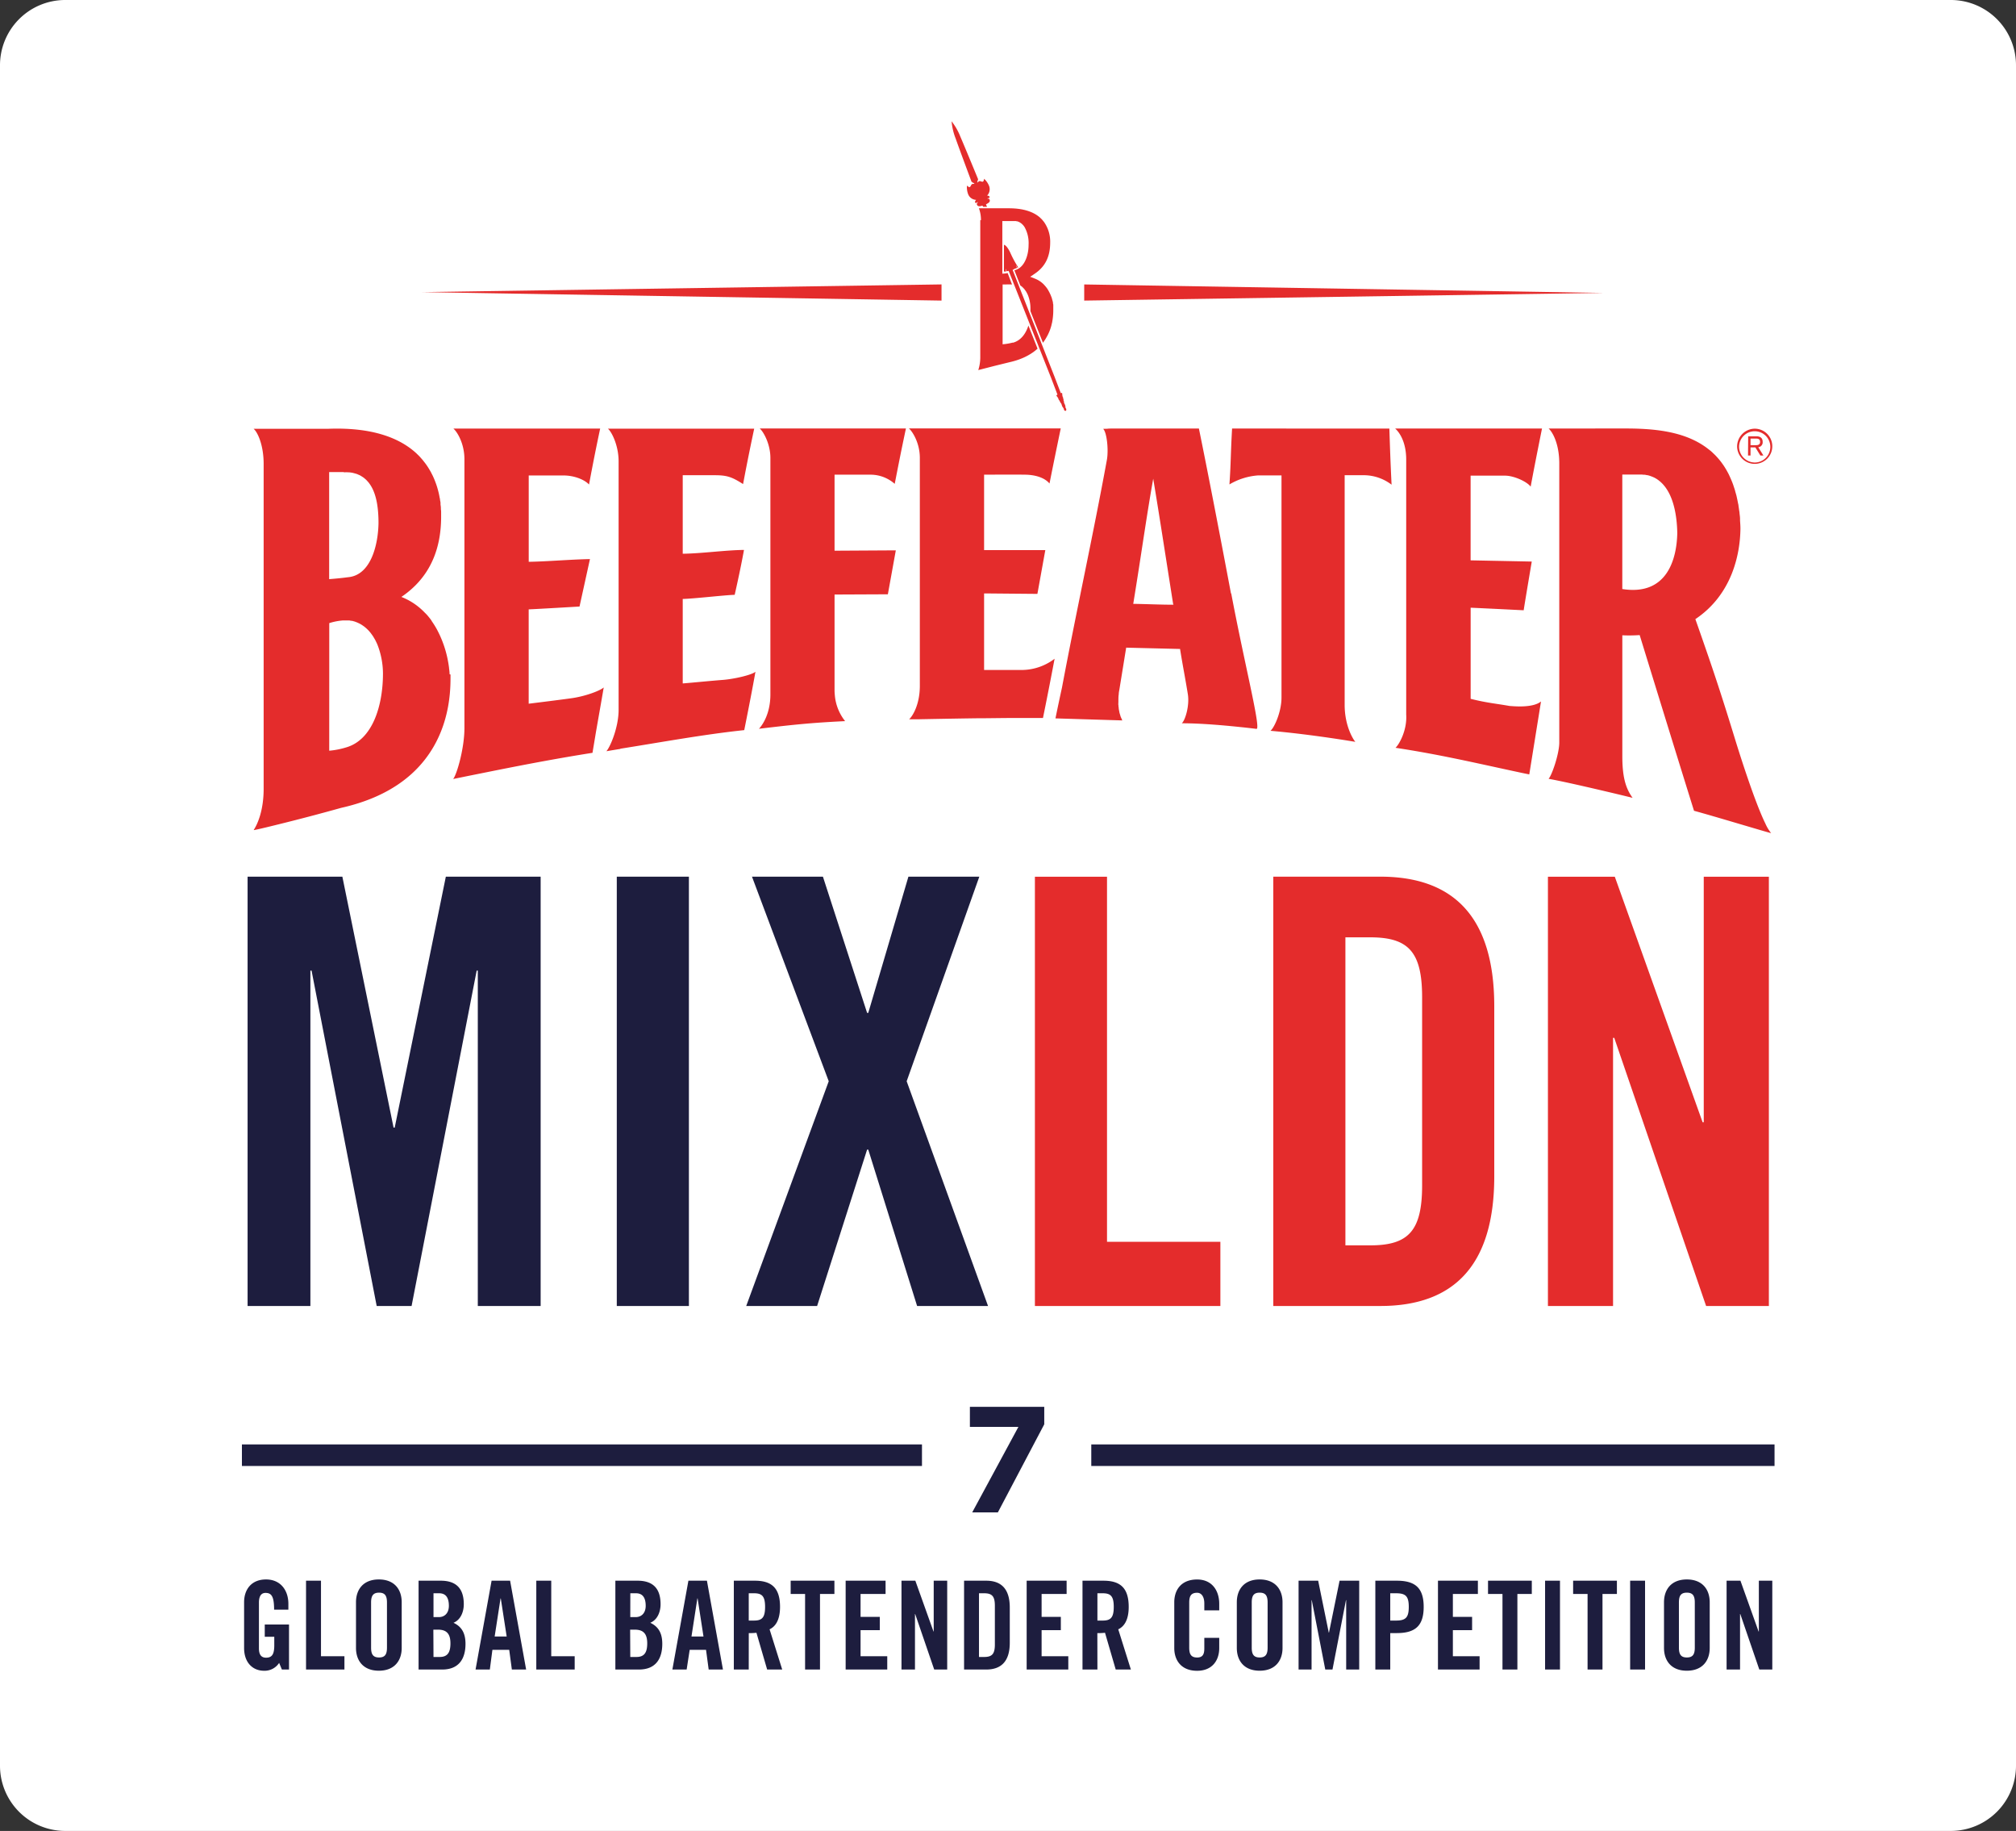
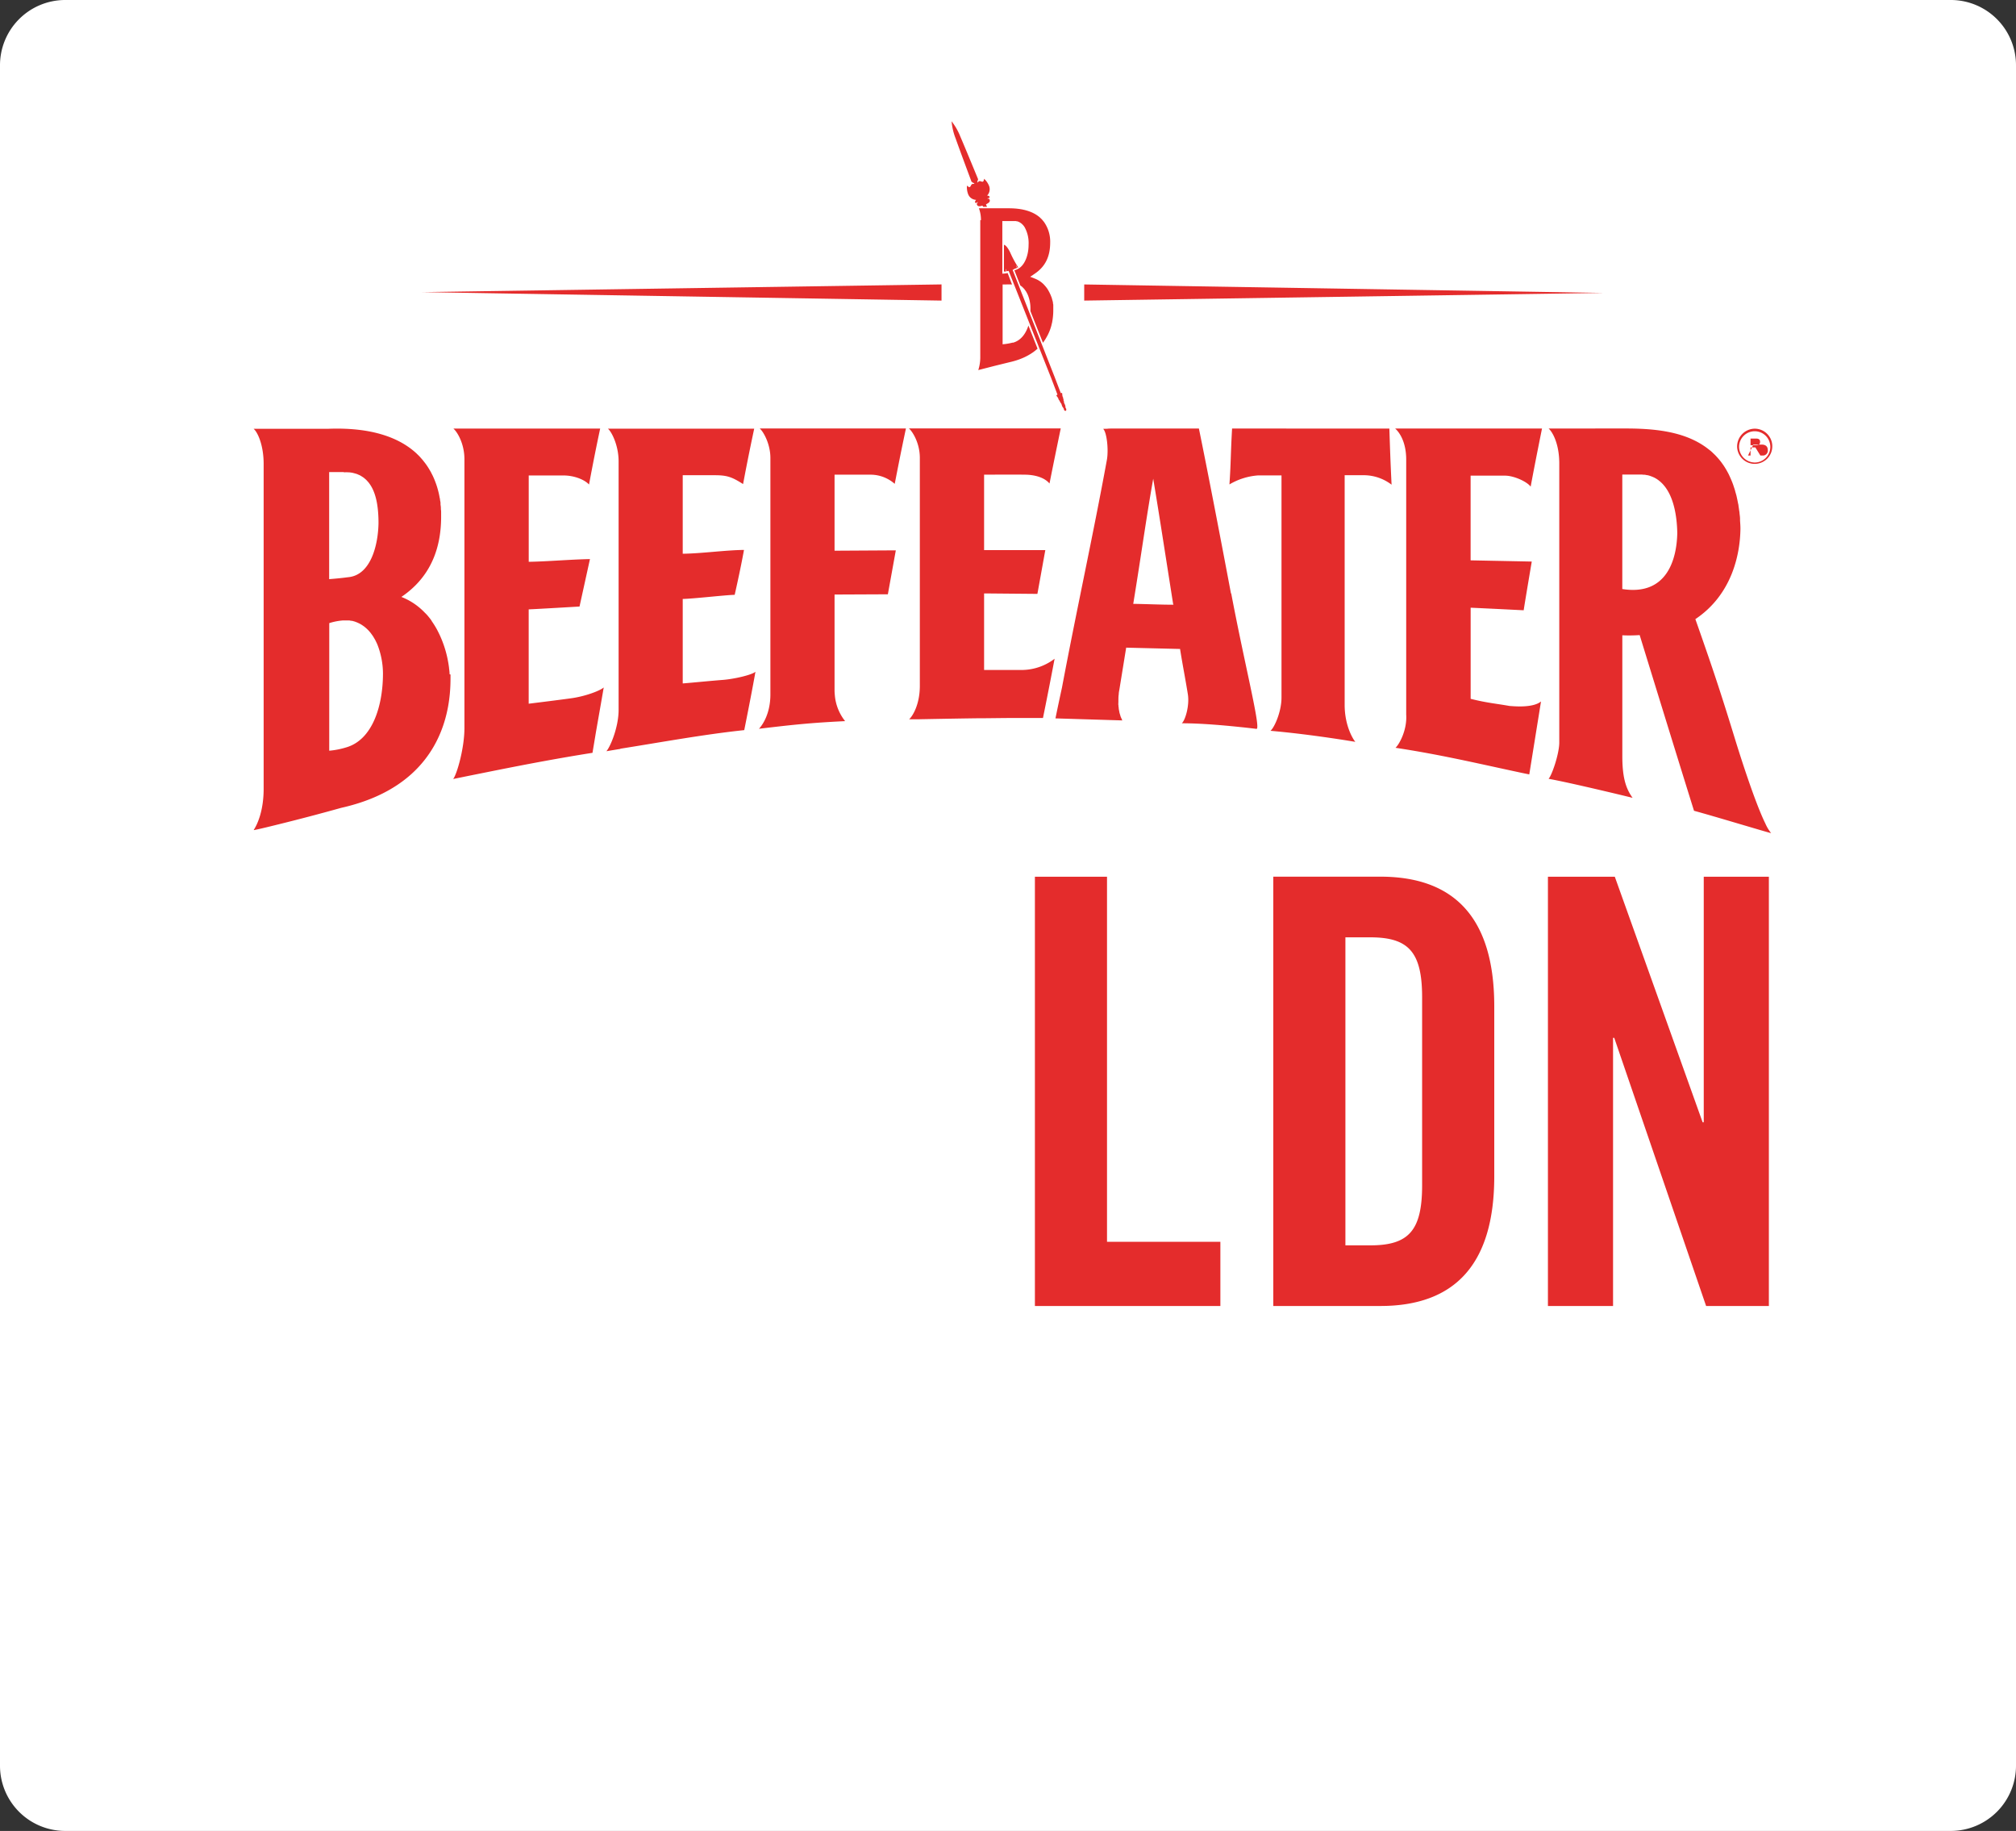
<svg xmlns="http://www.w3.org/2000/svg" viewBox="0 0 565 513">
  <rect x="0" y="0" width="565" height="513" fill="#333333" stroke="none" />
  <title>Artboard 1</title>
  <path d="M0 18.49A18.29 18.29 0 0 1 18.08 0h528.84A18.28 18.28 0 0 1 565 18.49v476A18.29 18.29 0 0 1 546.92 513H18.08A18.28 18.28 0 0 1 0 494.51z" fill="#fff" fill-rule="evenodd" />
-   <path d="M285.42 399.79h-13.6v-5.62h20.84v4.9l-13 24.68h-7.19zM74.2 455.16H81v12.62h-2l-.77-1.86a4.84 4.84 0 0 1-4.22 2.2c-3.3 0-5.6-2.41-5.6-6.37v-12.83c0-3.52 2-6.38 6.14-6.38s6.27 3.1 6.27 6.83V451h-4c0-3.72-.74-4.69-2.4-4.69-1 0-1.85.62-1.85 2.73v12.79c0 1.59.5 2.63 2 2.63 1.69 0 2.3-1 2.3-3.45v-2.41H74.2zm11.57 12.62v-24.89h4.19v21.16h6.57v3.73H85.77zm14-18.86c0-3.52 2-6.38 6.41-6.38s6.4 2.86 6.4 6.38v12.82c0 3.51-2 6.37-6.4 6.37s-6.41-2.86-6.41-6.37zm4.23 12.72c0 1.86.54 2.76 2.23 2.76s2.22-.89 2.22-2.76V449c0-1.86-.54-2.76-2.22-2.76s-2.23.92-2.23 2.76zm13.31-18.75h6.2c4.49 0 6.47 2.34 6.47 6.59 0 2.13-.87 4.38-2.89 5.2 2.12 1 3.37 2.69 3.37 5.9 0 4.1-1.78 7.2-6.54 7.2h-6.61zm4.18 10.2H123c1.58 0 2.8-1.1 2.8-3.16 0-2.31-.87-3.52-2.73-3.52h-1.58zm0 11.17h1.75c2.22 0 3-1.31 3-3.82s-.95-3.83-3.44-3.83h-1.35zm15.79 3.51h-4l4.49-24.88h5.19l4.49 24.88h-4l-.74-5.51H138zm1.35-9.24H142l-1.65-10.68h-.07zm11.67 9.25v-24.89h4.19v21.16h6.57v3.73H150.3zm22.16-24.89h6.2c4.49 0 6.47 2.34 6.47 6.59 0 2.13-.87 4.38-2.89 5.2 2.12 1 3.37 2.69 3.37 5.9 0 4.1-1.78 7.2-6.54 7.2h-6.61zm4.18 10.2h1.52c1.58 0 2.8-1.1 2.8-3.16 0-2.31-.88-3.52-2.73-3.52h-1.58zm0 11.17h1.75c2.22 0 3-1.31 3-3.82s-.95-3.83-3.44-3.83h-1.35zm15.8 3.51h-4l4.49-24.88h5.19l4.49 24.88h-4l-.74-5.51h-4.58zm1.35-9.24h3.37l-1.65-10.68h-.07zm16.05 9.25h-4.18v-24.89h5.87c4.69 0 7.08 2 7.08 7.34 0 4-1.52 5.62-2.93 6.28l3.54 11.27H215l-3-10.3a19.91 19.91 0 0 1-2.15.1zm0-13.72h1.48c2.26 0 3.1-.86 3.1-3.83s-.84-3.82-3.1-3.82h-1.48zm15.79-7.45h-4.04v-3.72h12.26v3.72h-4.04v21.17h-4.18v-21.17zM237 467.78v-24.89h11.19v3.72h-7.01v6.41h5.39v3.73h-5.39v7.3h7.48v3.73H237zm15.65 0v-24.89h3.88l5.09 14.24h.06v-14.24h3.78v24.89h-3.64l-5.33-15.55h-.06v15.55h-3.78zm17.54-24.89h6.2c4.32 0 6.61 2.41 6.61 7.52v9.86c0 5.1-2.3 7.51-6.61 7.51h-6.2zm4.18 21.37h1.45c2.22 0 3-.86 3-3.48v-10.89c0-2.62-.78-3.48-3-3.48h-1.45zm13.36 3.52v-24.89h11.2v3.72h-7.01v6.41h5.39v3.73h-5.39v7.3h7.48v3.73h-11.67zm19.83 0h-4.18v-24.89h5.87c4.69 0 7.08 2 7.08 7.34 0 4-1.52 5.62-2.93 6.28l3.54 11.27h-4.25l-3-10.3a19.91 19.91 0 0 1-2.15.1zm0-13.72h1.49c2.25 0 3.09-.86 3.09-3.83s-.84-3.82-3.09-3.82h-1.49zm29.96-2.86v-1.93c0-2.1-.95-3-2-3-1.69 0-2.23.89-2.23 2.76v12.62c0 1.86.54 2.76 2.23 2.76 1.52 0 2-.89 2-2.51v-3h4.18v2.86c0 3.51-2 6.37-6.2 6.37-4.38 0-6.4-2.86-6.4-6.37v-12.83c0-3.52 2-6.38 6.4-6.38 4.18 0 6.2 3.1 6.2 6.83v1.82zm9.11-2.28c0-3.52 2-6.38 6.4-6.38s6.41 2.86 6.41 6.38v12.82c0 3.51-2 6.37-6.41 6.37s-6.4-2.86-6.4-6.37zm4.18 12.72c0 1.86.54 2.76 2.22 2.76s2.23-.89 2.23-2.76V449c0-1.86-.54-2.76-2.23-2.76s-2.22.89-2.22 2.76zm30.12-18.75v24.89h-3.65v-19.44h-.06l-3.78 19.44h-2.02l-3.78-19.44h-.06v19.44h-3.64v-24.89h5.49l2.97 14.55h.06l2.97-14.55h5.5zm4.52 24.89v-24.89h6c5.15 0 7.55 2 7.55 7.34s-2.4 7.34-7.55 7.34h-1.82v10.2zm4.18-13.72h1.61c2.73 0 3.58-.86 3.58-3.83s-.84-3.82-3.58-3.82h-1.61zM403 467.78v-24.89h11.19v3.72h-7.01v6.41h5.39v3.73h-5.39v7.3h7.49v3.73H403zm18.08-21.17h-4.05v-3.72h12.27v3.72h-4.04v21.17h-4.18v-21.17zm11.94-3.72h4.18v24.89h-4.18zm11.91 3.72h-4.05v-3.72h12.27v3.72h-4.04v21.17h-4.18v-21.17zm11.93-3.72h4.18v24.89h-4.18zm9.49 6.03c0-3.52 2-6.38 6.4-6.38s6.41 2.86 6.41 6.38v12.82c0 3.51-2 6.37-6.41 6.37s-6.4-2.86-6.4-6.37zm4.18 12.72c0 1.86.54 2.76 2.22 2.76s2.23-.89 2.23-2.76V449c0-1.86-.54-2.76-2.23-2.76s-2.22.89-2.22 2.76zm13.36 6.14v-24.89h3.88l5.09 14.24h.07v-14.24h3.77v24.89h-3.64l-5.33-15.55h-.07v15.55h-3.77zM305.84 404.7h191.49v6.04H305.84zm-238.04 0h190.59v6.04H67.8zm83.72-159.07v120.29h-17.61v-93.96h-.32l-18.24 93.96h-9.78l-18.25-93.96h-.33v93.96h-17.6V245.63h26.56l14.35 70.31h.32l14.33-70.31h26.57zm21.34 0h20.21v120.29h-20.21zm59.4 57.32l-21.51-57.32h19.88l12.38 38.16h.33l11.25-38.16h19.87l-20.36 57.32 22.81 62.98h-19.88l-13.69-43.82h-.33L229 365.93h-19.87l23.13-62.98z" fill="#1d1d3e" />
  <path fill="#e42c2c" d="M290.04 365.92V245.64h20.21v102.29h31.77v17.99h-51.98zm66.81-120.29h30c20.85 0 31.93 11.66 31.93 36.32v47.65c0 24.66-11.08 36.32-31.93 36.32h-30zm20.21 103.3h7c10.75 0 14.5-4.16 14.5-16.83v-52.64c0-12.66-3.75-16.83-14.5-16.83h-7zm56.76 16.99V245.64h18.74l24.61 68.8h.32v-68.8h18.25v120.28h-17.59l-25.75-75.14h-.33v75.14h-18.25zM169.24 192.58c-1 .93-5.16 2.52-9.19 3.07s-8.26 1.07-11.88 1.52v-26.44h.14c2.52-.1 14.11-.79 14.11-.79l.14-.66 2.78-12.63c-5.33.09-11.79.67-17.16.76v-24.19h9.84c2.4 0 5.47.88 7.06 2.53 1.17-6.23 1.94-10.09 3.12-15.67h-41.14c1.12.94 3.1 4.26 3.1 8.58V204c0 5.62-2.1 12.94-3.16 14.27 4-.83 8-1.62 11.81-2.39 9-1.79 17.67-3.44 27.24-4.95l1-6c.7-4 1.34-7.6 2.15-12.32m154-58.48c1.87 11.22 3.68 23.11 5.58 35.08l.11.22c-3.84 0-7.45-.19-11.29-.24q.46-2.83.91-5.67c1.58-9.93 3-19.92 4.69-29.4m21.8 32.21c-3.11-16.49-6.61-34.64-9-46.26h-24.2c-1.93 0-.7.08-2.65.08 1 .82 1.59 5.75 1.06 8.71-3.73 20.43-8.63 42.75-12.58 63.77-1.14 5.21-1.83 8.65-1.83 8.65l18.74.57c-.09-.17-.16-.36-.24-.54s-.14-.29-.2-.44-.11-.34-.16-.52-.12-.37-.17-.55-.06-.3-.09-.46-.09-.44-.13-.66 0-.38-.06-.58 0-.36-.05-.54 0-.63 0-1v-.16c0-.64 0-1.28.1-1.9 0-.47.11-.92.18-1.33l1.72-10.6.18-1.1h.27l14.83.36c.7 4.43 1.44 8.08 2.17 12.6.55 3.25-.73 7.42-1.68 8.22 5.12 0 11.22.52 16.5 1.07 1.56.16 3.05.33 4.42.5s-3.25-17.73-7.08-38m.25-46.15c-.42 7.38-.31 9.4-.74 15.66a18.23 18.23 0 0 1 8.09-2.53h6.5v62.24c0 4-2 8.43-3.09 9.32 12 1.06 23.79 3.1 23.79 3.1-.51-.55-3-4.34-3-10.38v-64.33h5.65a12.9 12.9 0 0 1 7.5 2.65c-.3-6.15-.41-9.29-.62-15.72zM96.39 132.34a11.81 11.81 0 0 1 1.33 0h.11a10.38 10.38 0 0 1 1.09.16l.32.09c.27.07.53.14.78.22l.34.15c.22.09.45.19.66.3l.3.19a7.08 7.08 0 0 1 .6.39c.09.06.16.13.24.2a7.16 7.16 0 0 1 .57.51l.16.18a8.49 8.49 0 0 1 .56.65l.08.12a8.79 8.79 0 0 1 .55.84c1.44 2.51 2 6 2 10.24-.1 6.09-2.15 14.64-8.58 15.15-2.07.3-5.24.54-5.25.54v-30h4.1zm-4.11 42.25a17.09 17.09 0 0 1 3.79-.75h1.84l.53.1h.2l.67.18.24.08.44.17.24.1.49.23.14.07c.2.11.4.23.6.36l.15.1.44.31.17.13.43.37.11.1c.17.16.34.33.51.5l.12.13.36.42.15.19.31.42.13.18c.14.2.27.39.39.6l.13.22.25.43.15.29.2.41.14.29c.1.22.19.44.28.67a22.5 22.5 0 0 1 1.45 7.78c0 9-2.87 18.56-10.28 20.73a22.9 22.9 0 0 1-4.78.94zM126 188.91c0-.51-.07-1.08-.15-1.7v-.08c-.08-.65-.19-1.34-.33-2.08a30.45 30.45 0 0 0-3.07-8.69c-.22-.41-.47-.83-.72-1.23s-.52-.8-.79-1.19v-.06c-.27-.38-.56-.75-.86-1.11-.3-.37-.62-.73-1-1.08a18.26 18.26 0 0 0-6.59-4.44 26.38 26.38 0 0 0 4-3.3c4.51-4.56 7.07-10.72 7.14-18.86v-1.39c0-.34 0-.67-.07-1v-.38c0-.32-.06-.63-.1-.94v-.41c0-.31-.09-.61-.14-.91 0-.13 0-.27-.06-.4q-.08-.45-.17-.89l-.08-.39c-.06-.3-.14-.59-.21-.87l-.1-.37c-.08-.29-.16-.57-.25-.85l-.11-.34c-.1-.29-.19-.56-.3-.84l-.12-.32c-.11-.28-.22-.55-.34-.82l-.13-.3c-.12-.27-.25-.54-.39-.8l-.14-.28q-.2-.4-.43-.78l-.15-.26c-.15-.25-.31-.51-.47-.76l-.17-.25c-.16-.24-.33-.48-.51-.72l-.2-.26-.53-.67-.25-.29-.53-.6-.35-.36-.49-.48-.08-.08c-5.17-4.8-13.29-7.36-24.69-6.94h-21c1.14.94 2.82 4.58 2.82 9.83V221c0 6.19-1.76 10-2.8 11.57h.14c1.37-.26 3.8-.85 6.66-1.56a580.73 580.73 0 0 0 17.72-4.66c8.94-2 15.27-5.47 19.76-9.54 10.62-9.63 10.89-22.57 10.89-27v-.82m47.59 20.79c11.16-1.76 23.28-4 34.73-5.21 0 0 2-9.88 3.14-16.35-1.08.91-5.85 2-9 2.27-3.78.29-7.72.7-11.38 1v-23.67c3.25-.08 11.62-1.07 14.56-1.16 0 0 1.58-6.87 2.61-12.58-5.34.07-11.8 1-17.17 1.07v-22h8.97c3.43 0 4.8.47 7.94 2.48.3-1.55.57-3 .82-4.28.76-3.88 1.41-7.07 2.3-11.24h-41c1.09.9 3 4.76 3 9.13v69.65c0 4.9-2.34 10.38-3.42 11.59l1.67-.28 1.34-.22.93-.15m80.02-89.78h-41c1.06.88 3 4.36 3 8.26v66.26c0 5.36-2.19 8.56-3.22 9.63h-.07c3.12-.37 5.73-.67 8-.92 6.14-.65 10.2-.93 16.23-1.23a13.46 13.46 0 0 1-2.89-7.35 12.89 12.89 0 0 1-.07-1.32v-26.8l13.34-.06h1.6l2.23-12.32-17.17.1V133h10.33a10.23 10.23 0 0 1 6.53 2.57l.2-1c.91-4.68 1.6-8.13 2.48-12.32.15-.71.3-1.44.47-2.2zm3.87 81.47c5.41-.1 10.72-.2 16-.27 3.27 0 6.53-.07 9.82-.08h8.7c1.17-5.73 2.09-10.46 3.26-16.6a15.26 15.26 0 0 1-8.76 3.14h-11v-21.43h1.47l13.47.12 2-11.07.22-1.2H275.8V133c2.23 0 8-.06 11.41 0 2.45 0 5.41.64 6.92 2.48 1.19-6 2-9.87 3.15-15.45h-42.56c.92.75 3.07 4 3.07 8.25v63.9c0 5.17-2 8.47-3 9.35h2.95m155.37-68.26h8.68c2.48 0 6.14 1.66 7.19 3.08 1.16-6.32 3.18-16.28 3.18-16.28H391c1.16 1 3.1 3.72 3.1 8.71v71.45c.28 4.34-1.95 8.34-3 9.29 11.75 1.79 20.76 3.87 31.68 6.23l3.81.82 2 .41 3.29-20.44c-2.29 1.88-7.61 1.34-8.83 1.26-3.74-.67-6.33-.85-10.89-2v-25.53l2 .09 5.86.28 7 .35c.13-.8.24-1.52.35-2.18.93-5.66 1.92-11.47 1.92-11.47l-17.14-.34v-23.74zm41.55 31.83v-32.14h5c.3 0 .59 0 .88.05h.26c.25 0 .49.07.73.12h.15c.28.06.56.14.82.23l.16.06c.22.08.44.16.66.26l.14.06a7.55 7.55 0 0 1 .74.4 8 8 0 0 1 .68.47l.07.06a8.85 8.85 0 0 1 1.24 1.17c2.85 3.23 3.79 8.61 3.88 13.49-.13 7.22-2.81 17.72-15.44 15.7m40.16 65.78c-3.26-6.58-8-22-8.48-23.55-3.24-10.6-5.66-18-8.56-26.32-.82-2.38-1.68-4.83-2.61-7.47 10.13-6.78 12.54-17.9 12.63-25.33 0-.79-.06-1.55-.11-2.29v-.47c0-.56-.1-1.11-.15-1.64 0-.23-.06-.45-.09-.68-.06-.45-.12-.89-.19-1.32 0-.25-.08-.49-.13-.73s-.15-.78-.23-1.15-.11-.49-.16-.74-.18-.7-.27-1-.13-.47-.19-.7-.21-.67-.32-1-.14-.44-.21-.64c-.16-.44-.32-.85-.5-1.27s-.24-.55-.36-.82-.24-.53-.36-.78-.24-.46-.36-.68l-.35-.63-.4-.66-.37-.57-.43-.6c-.13-.19-.27-.37-.41-.55l-.44-.54-.49-.56-.41-.44c-.24-.25-.49-.49-.74-.72l-.2-.2c-.31-.29-.63-.56-1-.83-6.59-5.27-15.84-5.92-24.23-5.87H434c.94.78 3 4 3 9.83v78.14c0 3.16-2.07 9.21-3 10.18l.38.07c4.61.84 15 3.29 20.17 4.53l3 .73c-.15-.19-.28-.39-.41-.59-1.74-2.64-2.47-5.92-2.47-11.1V178a43.15 43.15 0 0 0 4.86-.06s10.37 33.7 15.23 49.23c5.67 1.53 20.36 6 21.61 6.26a11.75 11.75 0 0 1-1.54-2.52M303.86 79.7v4.52l145.57-2.15-145.57-2.37zm-39.99-.01L118.3 81.85l145.57 2.37v-4.53zm10.86-18V100a11.6 11.6 0 0 1-.56 3.69l4.67-1.2 4.07-1a21.85 21.85 0 0 0 2.33-.65c.37-.12.73-.26 1.07-.4a16.16 16.16 0 0 0 3.23-1.75 13.9 13.9 0 0 0 1.24-1l-.32-.82-2.24-5.66c-.72 2.25-2.06 4.15-4.25 4.79h-.2a15.74 15.74 0 0 1-1.9.37l-.88.1V79.71h.76a17.76 17.76 0 0 1 1.89 0c-.07-.18-.25-.58-.24-.58l-1-2.63a6.18 6.18 0 0 1-1.49.17V61.94h3.77l.3.07h.14l.39.15a3.88 3.88 0 0 1 .43.24l.11.07a3.34 3.34 0 0 1 .31.24l.13.12.28.29.12.15a4.94 4.94 0 0 1 .29.42 9.22 9.22 0 0 1 1.09 4.92c0 2.5-.83 5.18-2.47 6.41a4.92 4.92 0 0 1-1.51.72l1.66 4.24a5.2 5.2 0 0 1 .62.48l.17.18a5.43 5.43 0 0 1 .38.41c.06.08.12.17.18.25s.21.29.31.45.11.2.16.3.17.32.25.49a9.91 9.91 0 0 1 .77 3.79v.85l3.49 8.82v.05a12.31 12.31 0 0 0 1-1.53 13.36 13.36 0 0 0 1.43-3.52c0-.15.07-.3.11-.45a17.86 17.86 0 0 0 .37-3.71v-1.38c0-.16-.05-.32-.09-.49v-.17q0-.18-.08-.37l-.05-.22-.1-.35-.07-.23c0-.16-.1-.32-.16-.48l-.09-.24-.17-.41-.12-.25-.16-.33-.14-.26-.2-.36-.13-.22c-.11-.18-.23-.35-.36-.52l-.17-.21-.27-.32-.2-.22-.11-.12a7 7 0 0 0-2.4-1.59s-.92-.39-1.42-.55l.52-.33.21-.14.17-.12.24-.17.15-.1c2.88-1.94 4.3-4.67 4.33-8.62a9.57 9.57 0 0 0-1.69-5.82c-.07-.1-.16-.2-.24-.3s-.21-.26-.32-.39-.27-.28-.41-.41l-.19-.19c-1.94-1.71-4.86-2.6-8.7-2.6h-8.42a9.31 9.31 0 0 1 .57 3.32" />
  <path d="M284 75.53a.36.36 0 0 0 .21-.09c-.13-.27-.27-.62-.27-.62l.28.59.18-.13h.17l.16-.14h.14c.14 0 .08 0 .15-.09-.29-.61-.35-.78-.25-.66a4.91 4.91 0 0 1 .32.55l.05.09a1.21 1.21 0 0 0 .22-.14s-.13-.18-.23-.34a29.62 29.62 0 0 1-2.05-3.89c-.88-1.78-1.5-2-1.5-2a.83.83 0 0 0-.22-.07v7.55l.27-.13.18.12.19-.13a2.78 2.78 0 0 1-.15-.74 5.15 5.15 0 0 1 .25.7h.4a.3.3 0 0 1 .18-.08l11.9 30 1.79 4.71s-.3.08-.28.21v.12a2.76 2.76 0 0 1 .54.8.71.71 0 0 0 .26.46c.06 0 0 .24.13.28s.14.42.32.52.22.72.47 1.06.31.45.31.45 0 .13.12.4.64.39.59-.16a.59.59 0 0 0-.18-.43 4.32 4.32 0 0 1-.08-.54c-.05-.42-.44-.9-.38-1.1s-.2-.47-.12-.6-.12-.24-.09-.29a.74.74 0 0 0-.13-.52 2.91 2.91 0 0 1-.15-1l-.06-.1c-.06-.11-.34 0-.34 0l-1.8-4.7-11.71-29.83a.44.44 0 0 1 .22-.09M272.31 51h.22v.14s.48.14.51.26v.13a1 1 0 0 0-.64.08c-.28.17-.37.75-.65.81S271 52 271 52a5.43 5.43 0 0 0 .38 2.53 2.49 2.49 0 0 0 2.19 1.47s-.45.46-.26.76.44-.06.63-.09h.19s-.57.32-.27.8.89.29 1.14.23l.35-.09.18.34h1.1l-.31-.67.44-.27c.22-.14.74-.39.63-.94s-.73-.39-.73-.39l.15-.11c.15-.11.58 0 .52-.39s-.7-.36-.7-.36a2.59 2.59 0 0 0 .6-2.64 5.38 5.38 0 0 0-1.43-2.09s-.06.64-.31.79-.7-.2-1-.13a1 1 0 0 0-.52.4l-.07-.11c-.07-.11.18-.55.18-.55l-.13-.07.2-.13s-3.7-9-5-12a17.18 17.18 0 0 0-2.46-4.31 17.09 17.09 0 0 0 1.15 4.86c1.07 3.06 4.47 12.16 4.47 12.16m214.53 74.11a4.93 4.93 0 1 0 4.93-5 5 5 0 0 0-4.93 5m.55 0a4.38 4.38 0 1 1 4.38 4.48 4.44 4.44 0 0 1-4.38-4.48" fill="#e42c2c" />
-   <path d="M490.6 122.88h1.57c.65 0 1.11.21 1.11.92s-.46.93-1.11.93h-1.57zm-.7 4.75h.7v-2.28h1.35l1.41 2.28h.85l-1.44-2.32a1.38 1.38 0 0 0 1.23-1.51c0-1.22-.86-1.55-1.68-1.55h-2.38z" fill="#e42c2c" />
+   <path d="M490.6 122.88h1.57c.65 0 1.11.21 1.11.92s-.46.93-1.11.93h-1.57zm-.7 4.75h.7v-2.28h1.35l1.41 2.28h.85a1.38 1.38 0 0 0 1.23-1.51c0-1.22-.86-1.55-1.68-1.55h-2.38z" fill="#e42c2c" />
</svg>